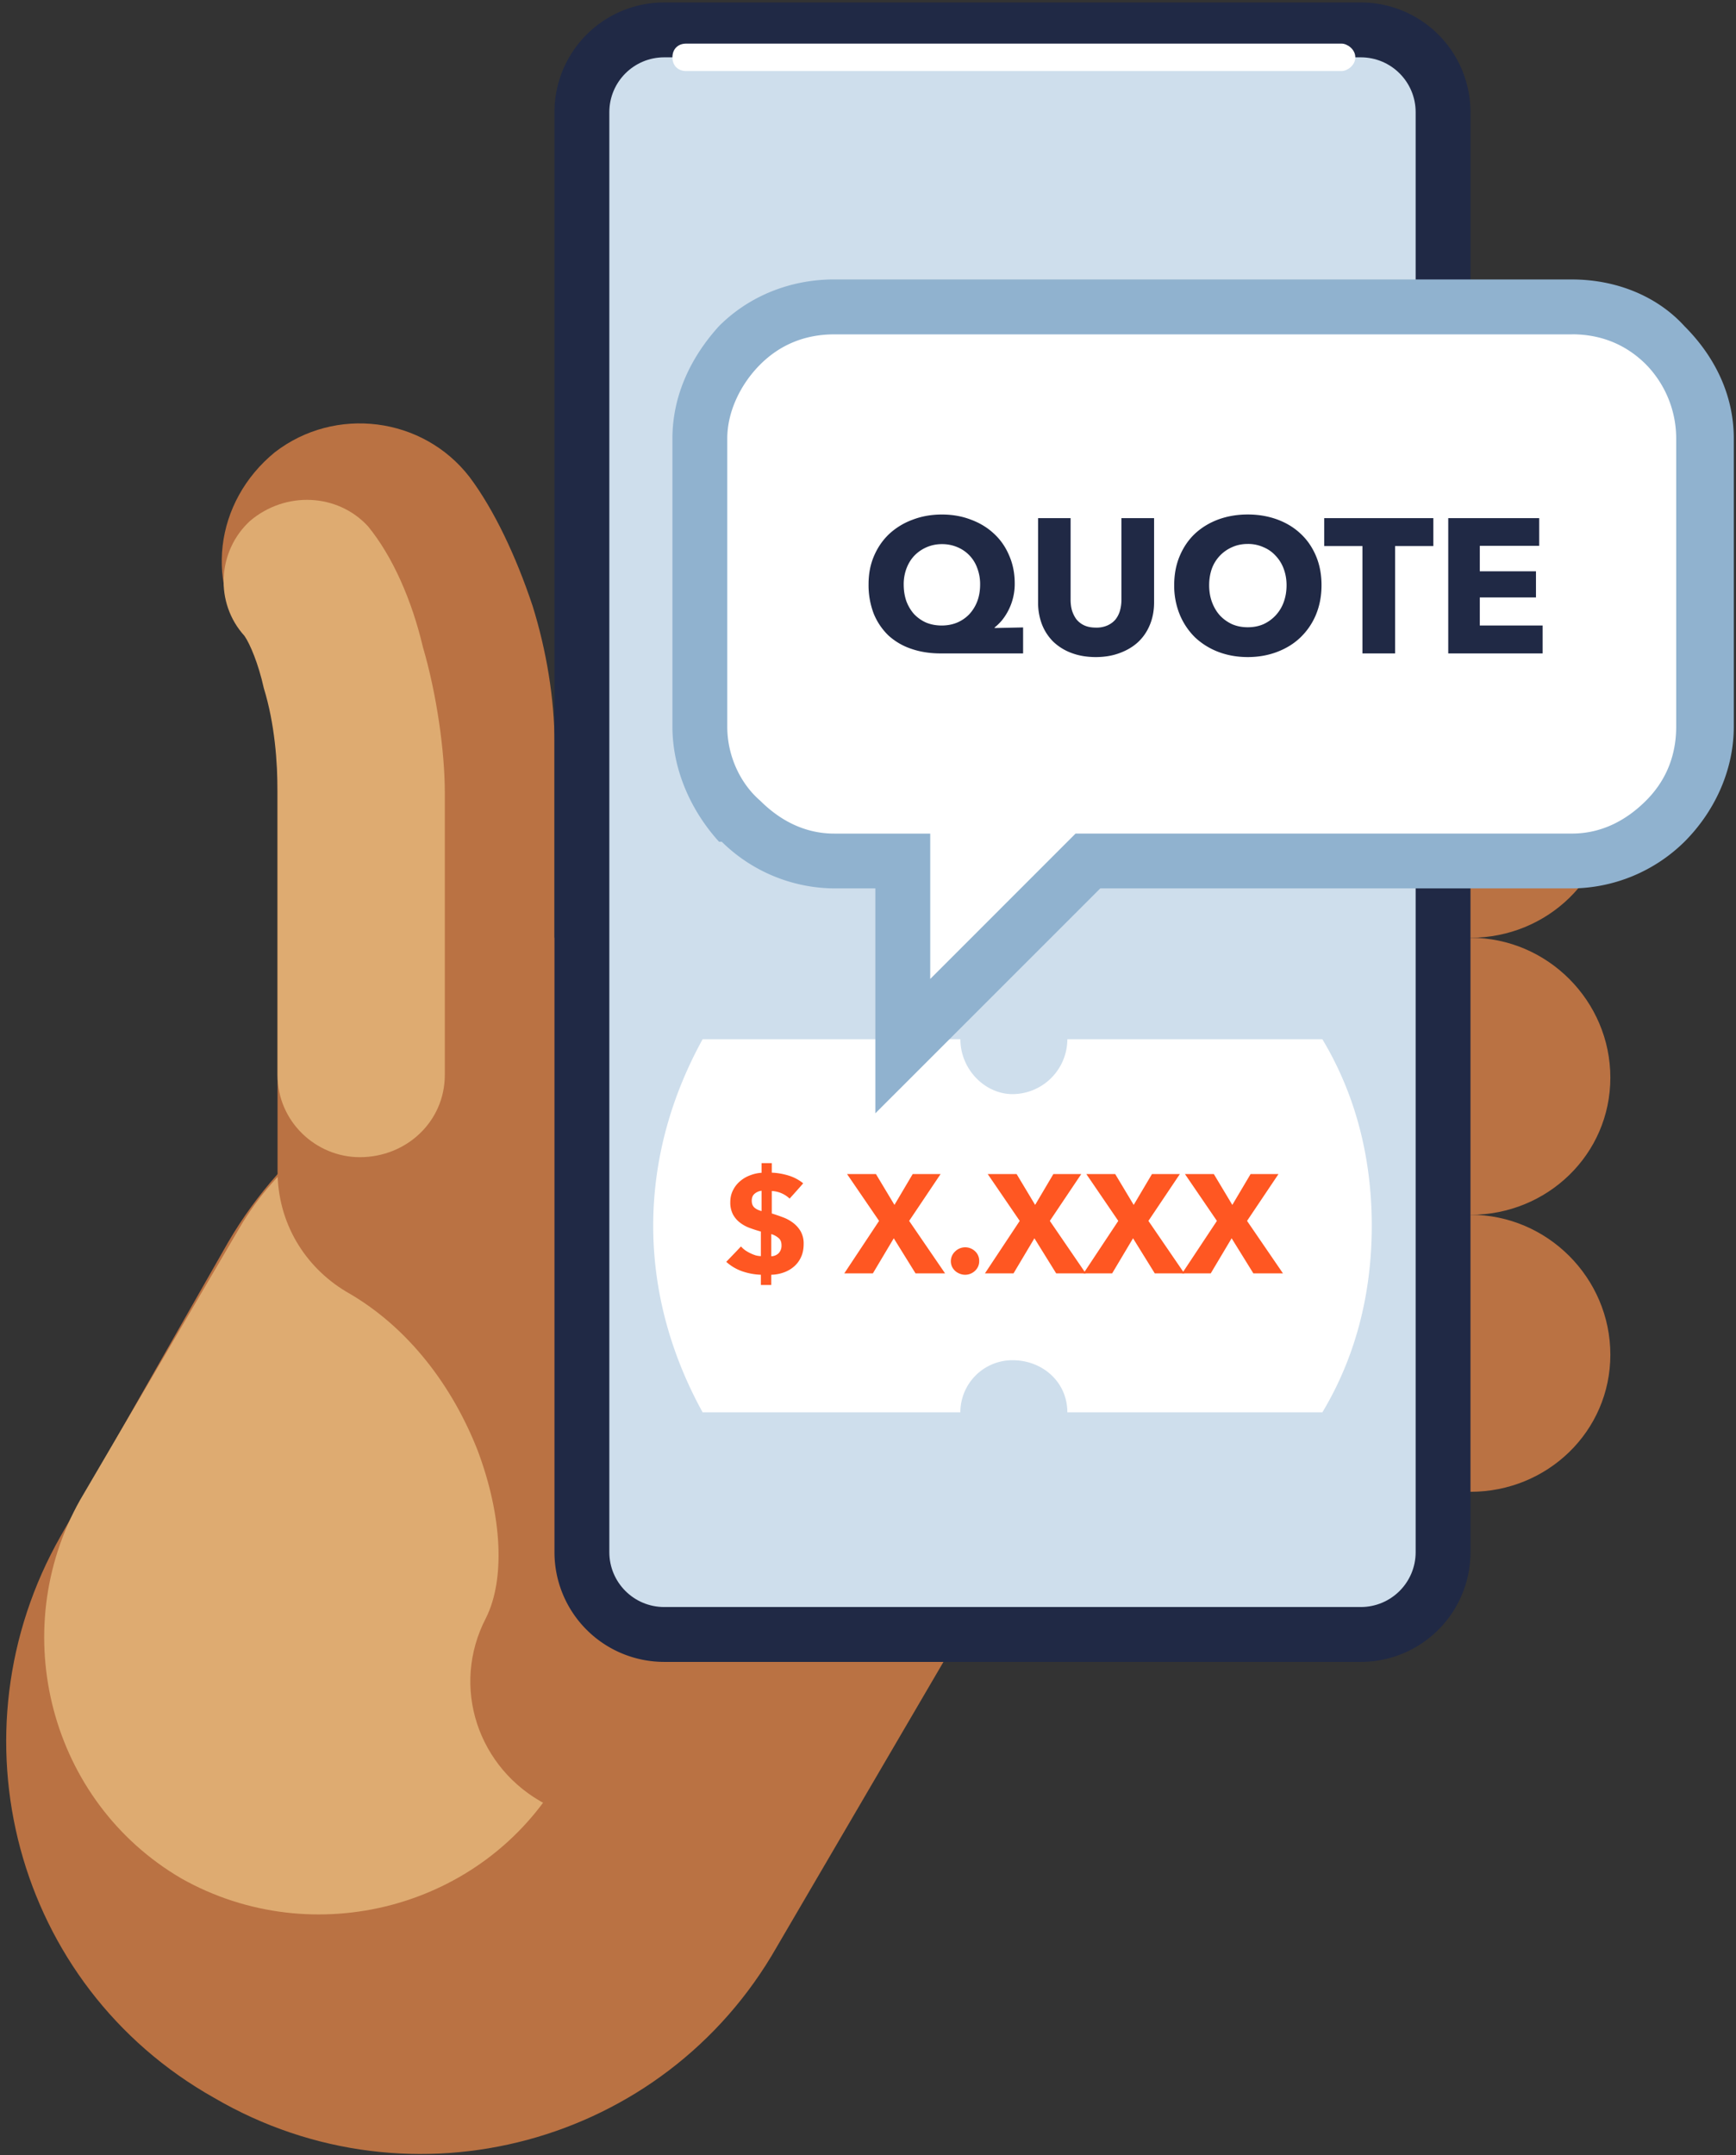
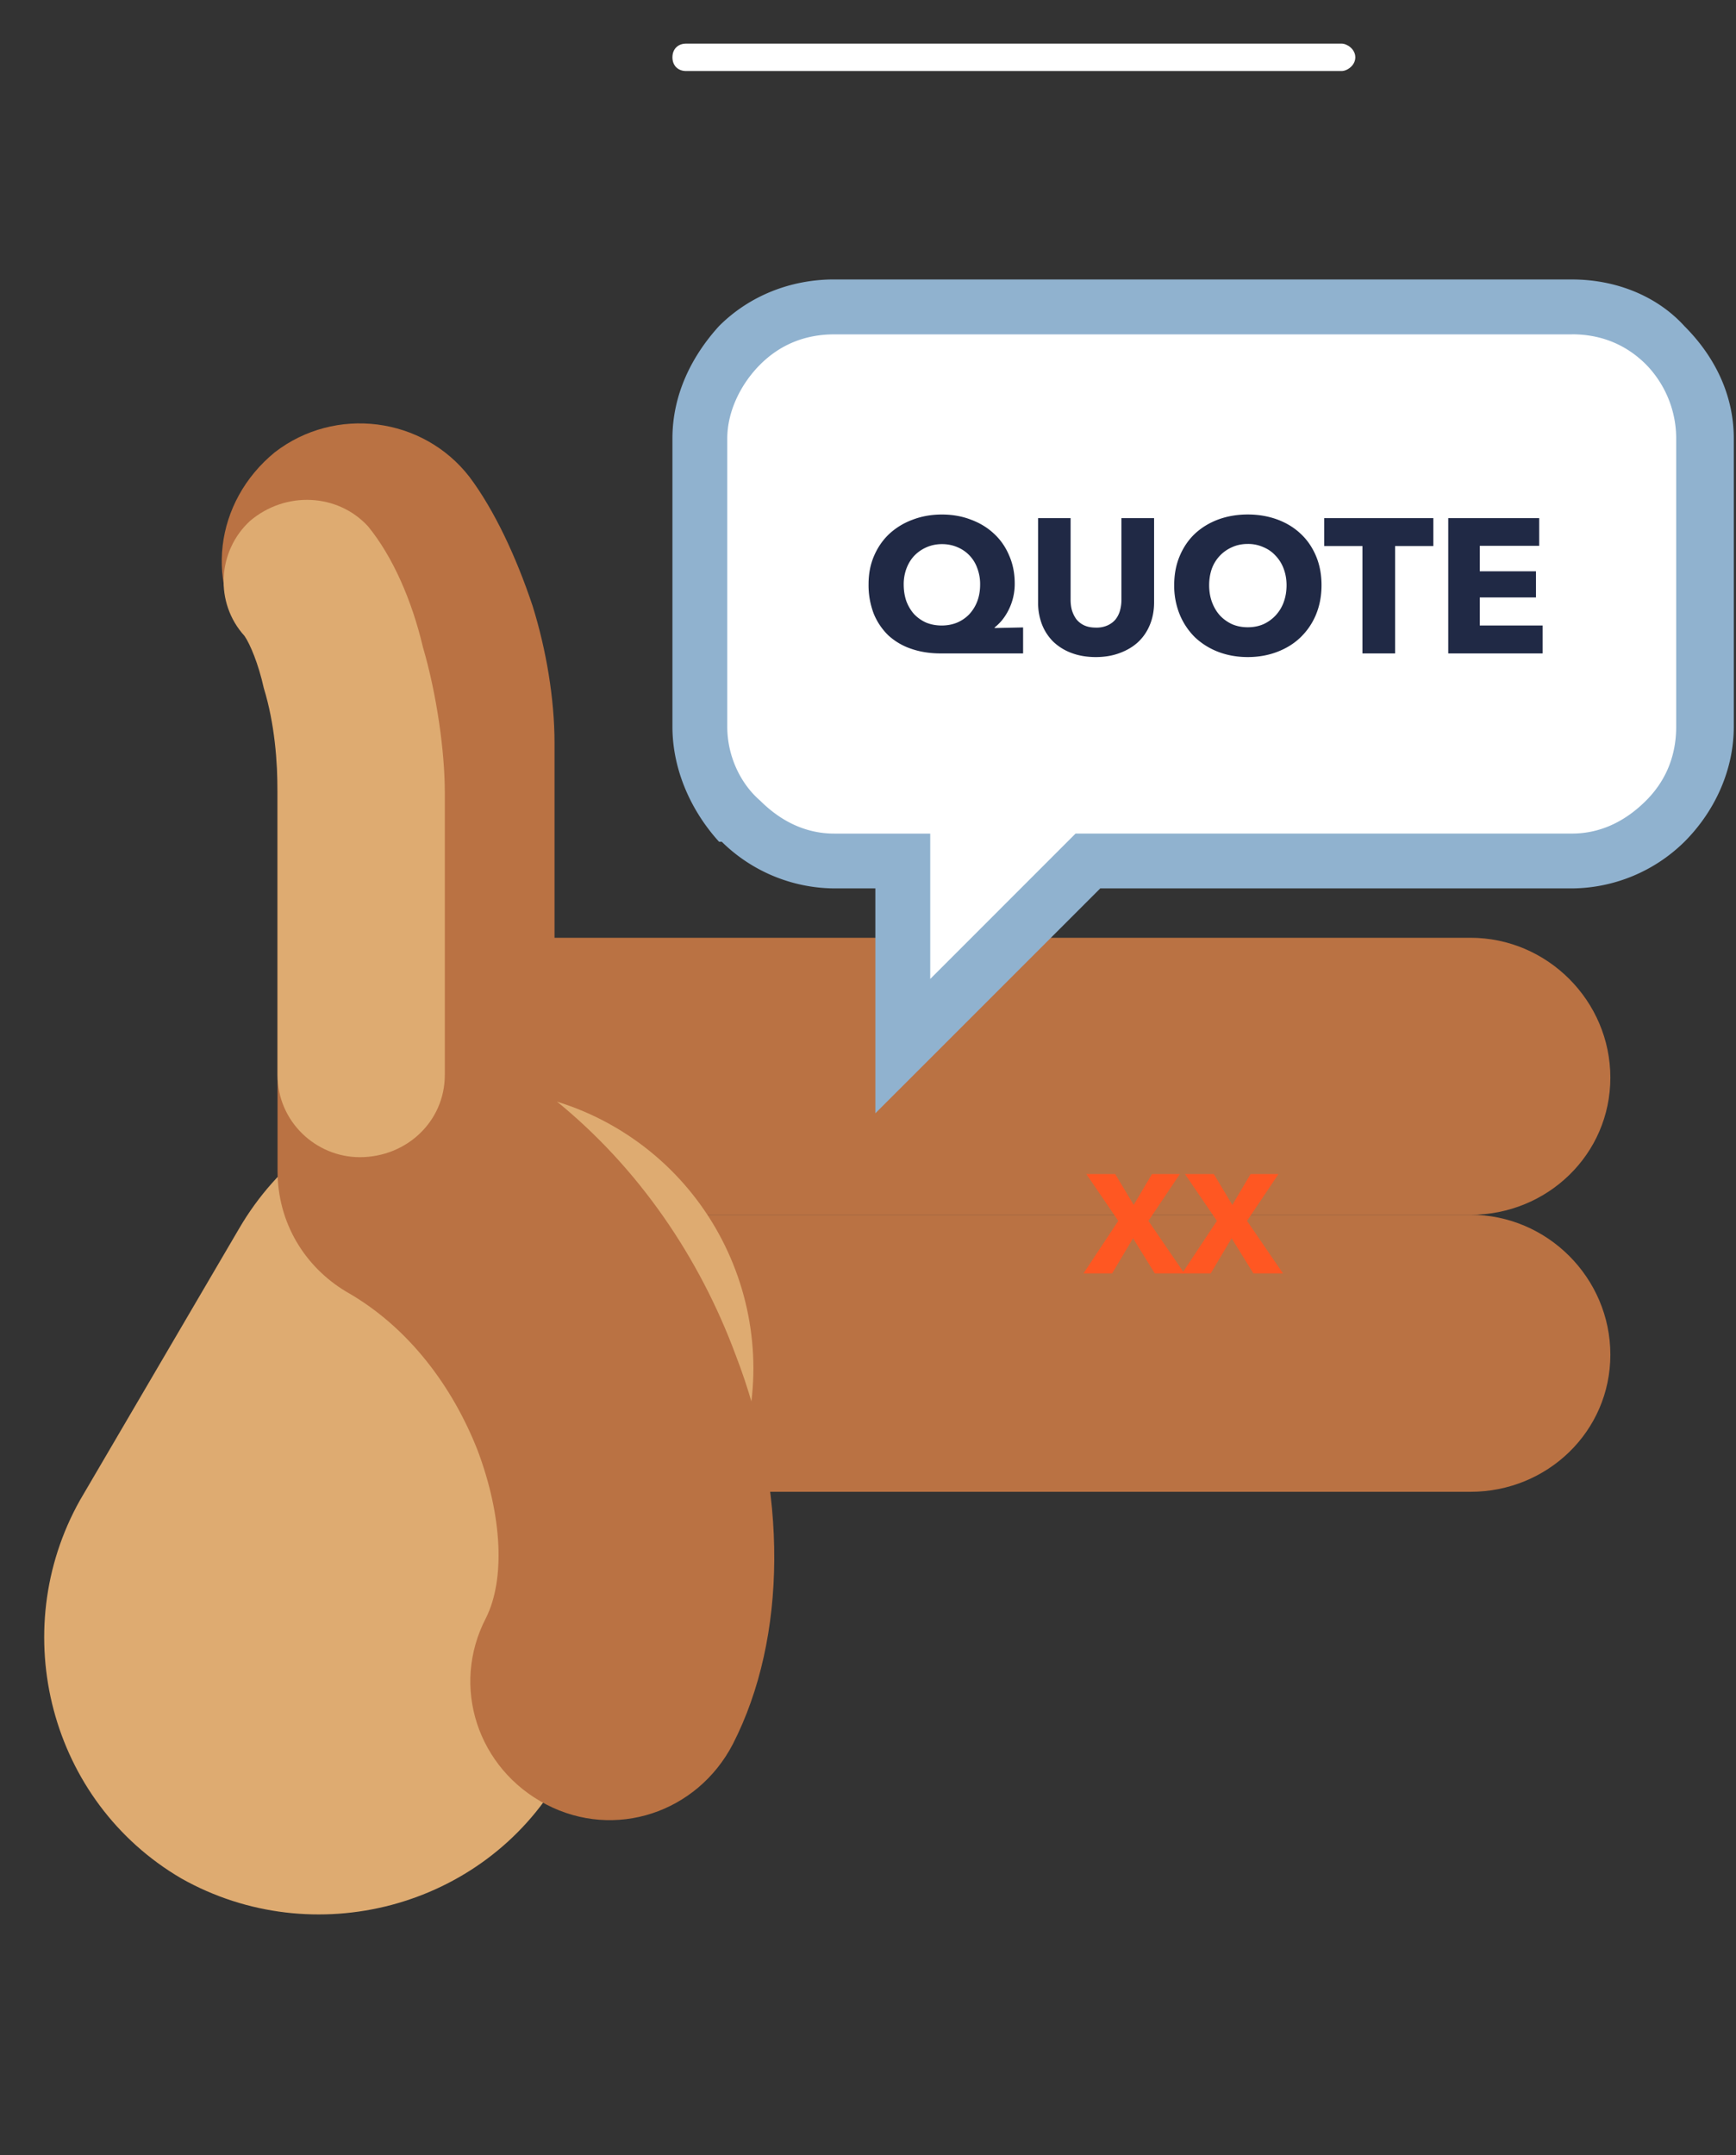
<svg xmlns="http://www.w3.org/2000/svg" width="58" height="72" fill="none" viewBox="0 0 58 72">
  <rect x="0" y="0" width="58" height="72" fill="#333333" stroke="none" />
  <g clip-path="url(#clip0_250_24463)">
-     <path fill="#BA7243" d="M25.948 65.046c-3.757 6.598-12.187 8.888-18.784 5.04-6.689-3.757-8.888-12.187-5.13-18.784l5.588-9.804c3.849-6.597 12.279-8.888 18.876-5.04 6.597 3.757 8.888 12.279 5.13 18.876l-5.68 9.712ZM49.13 22.164c2.565 0 4.672 2.016 4.672 4.581 0 2.566-2.107 4.582-4.673 4.582H26.406c-2.566 0-4.582-2.016-4.582-4.582 0-2.565 2.016-4.58 4.582-4.58h22.723Z" />
    <path fill="#BA7243" d="M49.13 31.327c2.565 0 4.672 2.108 4.672 4.673 0 2.566-2.107 4.582-4.673 4.582H18.526c-2.566 0-4.582-2.016-4.582-4.582 0-2.565 2.016-4.673 4.582-4.673h30.603Z" />
    <path fill="#BA7243" d="M49.13 40.581c2.565 0 4.672 2.108 4.672 4.674 0 2.565-2.107 4.58-4.673 4.58H18.526c-2.566 0-4.582-2.015-4.582-4.58 0-2.566 2.016-4.674 4.582-4.674h30.603Z" />
    <path fill="#DEAB71" d="M18.71 59.365c-2.566 4.398-8.247 5.864-12.645 3.39C1.667 60.19.201 54.51 2.675 50.11l5.314-9.07c2.566-4.399 8.155-5.956 12.553-3.39 4.398 2.565 5.956 8.246 3.39 12.644l-5.222 9.07Z" />
    <path fill="#BA7243" d="M8.448 21.614c-1.65-2.015-1.283-4.856.733-6.505 2.016-1.558 4.948-1.191 6.506.825.824 1.099 1.557 2.657 2.107 4.306.458 1.466.733 3.115.733 4.581v11.912c2.84 2.29 4.856 5.314 6.047 8.521 1.741 4.49 1.741 9.438-.091 13.012-1.191 2.29-3.94 3.206-6.231 2.015-2.29-1.19-3.207-3.94-2.016-6.23.642-1.283.55-3.39-.275-5.59-.824-2.107-2.29-4.123-4.398-5.314-1.374-.825-2.29-2.29-2.29-4.032V24.821c0-.55-.092-1.282-.275-1.924-.184-.55-.459-1.008-.55-1.283Z" />
-     <path fill="#202945" d="M45.465.082H22.19a3.665 3.665 0 0 0-3.665 3.665v48.105a3.665 3.665 0 0 0 3.666 3.665h23.273a3.665 3.665 0 0 0 3.665-3.665V3.747A3.665 3.665 0 0 0 45.465.082Z" />
-     <path fill="#CEDEEC" d="M45.464 1.915H22.191c-1.012 0-1.833.82-1.833 1.832v48.105c0 1.012.82 1.832 1.833 1.832h23.273c1.013 0 1.833-.82 1.833-1.832V3.747c0-1.012-.82-1.832-1.833-1.832Z" />
    <path fill="#DEAB71" d="M8.173 21.248c-1.008-1.1-.917-2.84.183-3.848 1.191-1.008 2.932-.916 3.94.183.825 1.008 1.466 2.474 1.833 4.032.458 1.557.732 3.482.732 4.856v9.438c0 1.557-1.282 2.748-2.84 2.748-1.466 0-2.749-1.19-2.749-2.748V26.47c0-1.008-.091-2.29-.458-3.482-.183-.825-.458-1.466-.641-1.74Z" />
-     <path fill="#fff" fill-rule="evenodd" d="M23.474 34.718h8.613c0 1.008.824 1.832 1.74 1.832a1.838 1.838 0 0 0 1.833-1.832h8.521c1.1 1.832 1.65 3.94 1.65 6.23 0 2.291-.55 4.399-1.65 6.231H35.66c0-1.008-.825-1.74-1.832-1.74a1.74 1.74 0 0 0-1.742 1.74h-8.612c-1.008-1.832-1.65-3.94-1.65-6.23 0-2.291.642-4.399 1.65-6.231Z" clip-rule="evenodd" />
-     <path fill="#FF5722" d="M25.786 39.174c.178.006.361.037.549.093.187.056.354.144.5.263-.152.175-.304.345-.454.51a.926.926 0 0 0-.595-.253v.75c.122.038.246.08.37.127.126.046.24.109.343.187a.963.963 0 0 1 .253.286.826.826 0 0 1 .098.421c0 .172-.031.322-.094.45a.895.895 0 0 1-.243.314c-.1.084-.216.148-.347.192-.128.044-.26.067-.398.07v.342h-.347v-.342a2.14 2.14 0 0 1-.614-.112 1.581 1.581 0 0 1-.543-.319l.243-.253c.085-.087.167-.175.249-.262.04.047.089.09.145.131a1.366 1.366 0 0 0 .351.169c.06.015.116.023.169.023v-.82a4.743 4.743 0 0 1-.389-.126 1.206 1.206 0 0 1-.323-.183.858.858 0 0 1-.225-.272.863.863 0 0 1-.085-.398c0-.153.032-.289.094-.407a.938.938 0 0 1 .244-.305c.1-.084.212-.148.337-.192a1.23 1.23 0 0 1 .37-.08v-.323h.342v.319Zm-.342.604a.43.43 0 0 0-.23.098c-.065.053-.098.132-.098.235 0 .1.03.176.09.23.059.052.138.091.238.116v-.679Zm.324 2.188a.357.357 0 0 0 .248-.103.365.365 0 0 0 .094-.263c0-.109-.033-.19-.099-.243a.647.647 0 0 0-.243-.131v.74ZM30.588 42.538l-.727-1.172-.698 1.172h-.955l1.162-1.753L28.3 39.22h.965l.619 1.031.609-1.03h.932l-1.05 1.564 1.2 1.753h-.988ZM32.715 42.125a.43.43 0 0 1-.14.328.478.478 0 0 1-.515.094.466.466 0 0 1-.254-.234.445.445 0 0 1 .104-.506.478.478 0 0 1 .665-.01.43.43 0 0 1 .14.328ZM35.287 42.538l-.727-1.172-.698 1.172h-.955l1.162-1.753L33 39.22h.965l.619 1.031.609-1.03h.932l-1.05 1.564 1.2 1.753h-.988Z" />
    <path fill="#FF5722" d="m38.581 42.538-.726-1.172-.698 1.172H36.2l1.162-1.753-1.068-1.565h.965l.618 1.031.61-1.03h.932l-1.05 1.564 1.2 1.753h-.989Z" />
    <path fill="#FF5722" d="m41.875 42.538-.726-1.172-.698 1.172h-.956l1.162-1.753-1.068-1.565h.965l.618 1.031.61-1.03h.932l-1.05 1.564 1.2 1.753h-.989Z" />
    <path fill="#fff" fill-rule="evenodd" d="M27.872 10.253H52.52c2.473 0 4.398 2.016 4.398 4.398v9.621c0 2.474-1.925 4.49-4.398 4.49H36.3L30.162 34.9v-6.14h-2.29a4.497 4.497 0 0 1-4.49-4.489v-9.62c0-2.383 2.016-4.4 4.49-4.4Z" clip-rule="evenodd" />
    <path fill="#90B2CF" d="M27.872 9.336H52.52c1.466 0 2.84.55 3.756 1.558 1.008 1.008 1.65 2.29 1.65 3.757v9.62c0 1.467-.642 2.841-1.65 3.85a5.41 5.41 0 0 1-3.756 1.557H36.76l-7.514 7.513v-7.513h-1.374a5.41 5.41 0 0 1-3.757-1.558h-.091c-.917-1.008-1.558-2.382-1.558-3.848V14.65c0-1.466.641-2.749 1.557-3.757 1.008-1.008 2.383-1.558 3.849-1.558ZM52.52 11.17H27.872c-1.008 0-1.833.367-2.474 1.008-.642.641-1.1 1.558-1.1 2.474v9.62c0 1.009.459 1.925 1.1 2.475.641.641 1.466 1.1 2.474 1.1h3.207v4.856l4.856-4.857H52.52c1.008 0 1.832-.458 2.474-1.1.641-.64 1.008-1.465 1.008-2.473V14.65a3.54 3.54 0 0 0-1.008-2.474c-.642-.641-1.466-1.008-2.474-1.008Z" />
    <path fill="#202945" d="M31.431 21.828c-.357 0-.685-.05-.983-.153a2.141 2.141 0 0 1-.766-.447 2.134 2.134 0 0 1-.491-.728 2.665 2.665 0 0 1-.172-.989c0-.345.061-.66.185-.945.123-.285.293-.53.51-.734a2.33 2.33 0 0 1 .78-.472c.301-.115.627-.172.976-.172s.672.057.97.172c.298.11.556.268.773.472.216.2.385.443.504.728.123.28.185.591.185.932a1.937 1.937 0 0 1-.428 1.232c-.08.094-.162.172-.242.236v.02l.95-.02v.868h-2.75Zm1.315-2.304a1.5 1.5 0 0 0-.095-.543 1.183 1.183 0 0 0-.664-.702 1.289 1.289 0 0 0-.517-.102 1.273 1.273 0 0 0-.913.377c-.115.119-.204.261-.268.427a1.497 1.497 0 0 0-.096.543c0 .204.03.391.09.562.063.166.15.31.261.434.115.119.25.213.402.28.158.064.33.096.517.096.183 0 .354-.032.511-.096.158-.067.294-.161.409-.28a1.33 1.33 0 0 0 .268-.434c.064-.17.095-.358.095-.562ZM38.558 20.124c0 .272-.047.521-.14.747-.09.221-.22.413-.39.574-.17.158-.376.281-.619.37-.238.09-.504.135-.798.135-.298 0-.566-.045-.804-.134a1.772 1.772 0 0 1-.607-.37 1.66 1.66 0 0 1-.383-.575 2.012 2.012 0 0 1-.134-.747v-2.815h1.086v2.726c0 .123.014.24.044.35.034.111.083.211.147.3a.737.737 0 0 0 .262.205c.11.051.242.076.396.076a.894.894 0 0 0 .389-.076c.11-.051.2-.12.268-.204a.857.857 0 0 0 .147-.3c.03-.111.045-.228.045-.351v-2.726h1.091v2.815ZM44.152 19.55c0 .357-.062.684-.185.982a2.251 2.251 0 0 1-.517.76c-.217.209-.477.37-.78.485-.301.115-.629.173-.982.173s-.681-.058-.983-.173a2.362 2.362 0 0 1-.779-.485 2.299 2.299 0 0 1-.51-.76 2.544 2.544 0 0 1-.186-.983c0-.361.062-.687.185-.976.124-.294.294-.543.511-.747.221-.204.48-.362.779-.473.302-.11.63-.166.983-.166s.68.056.983.166c.302.111.562.269.779.473.221.204.393.453.517.747.123.29.185.615.185.976Zm-1.168 0c0-.196-.032-.38-.096-.55a1.249 1.249 0 0 0-.268-.434 1.129 1.129 0 0 0-.409-.287 1.238 1.238 0 0 0-.523-.108c-.192 0-.366.036-.524.108a1.247 1.247 0 0 0-.677.721c-.059.17-.089.354-.089.55 0 .204.032.393.096.567.064.17.151.318.262.441.115.123.251.221.408.294.158.068.332.102.524.102.191 0 .366-.034.523-.102a1.285 1.285 0 0 0 .677-.735c.064-.174.096-.363.096-.568ZM46.611 18.24v3.588H45.52v-3.587h-1.277v-.932h3.645v.932h-1.276ZM48.386 21.828v-4.52h3.039v.926H49.44v.85h1.877v.874H49.44v.938h2.1v.932h-3.154Z" />
    <path fill="#fff" d="M22.924 2.373c-.275 0-.458-.183-.458-.458s.183-.458.458-.458h21.899c.183 0 .458.183.458.458s-.275.458-.458.458H22.924Z" />
  </g>
  <defs>
    <clipPath id="clip0_250_24463">
      <path fill="#fff" d="M.2 0h57.725v72H.2z" />
    </clipPath>
  </defs>
</svg>